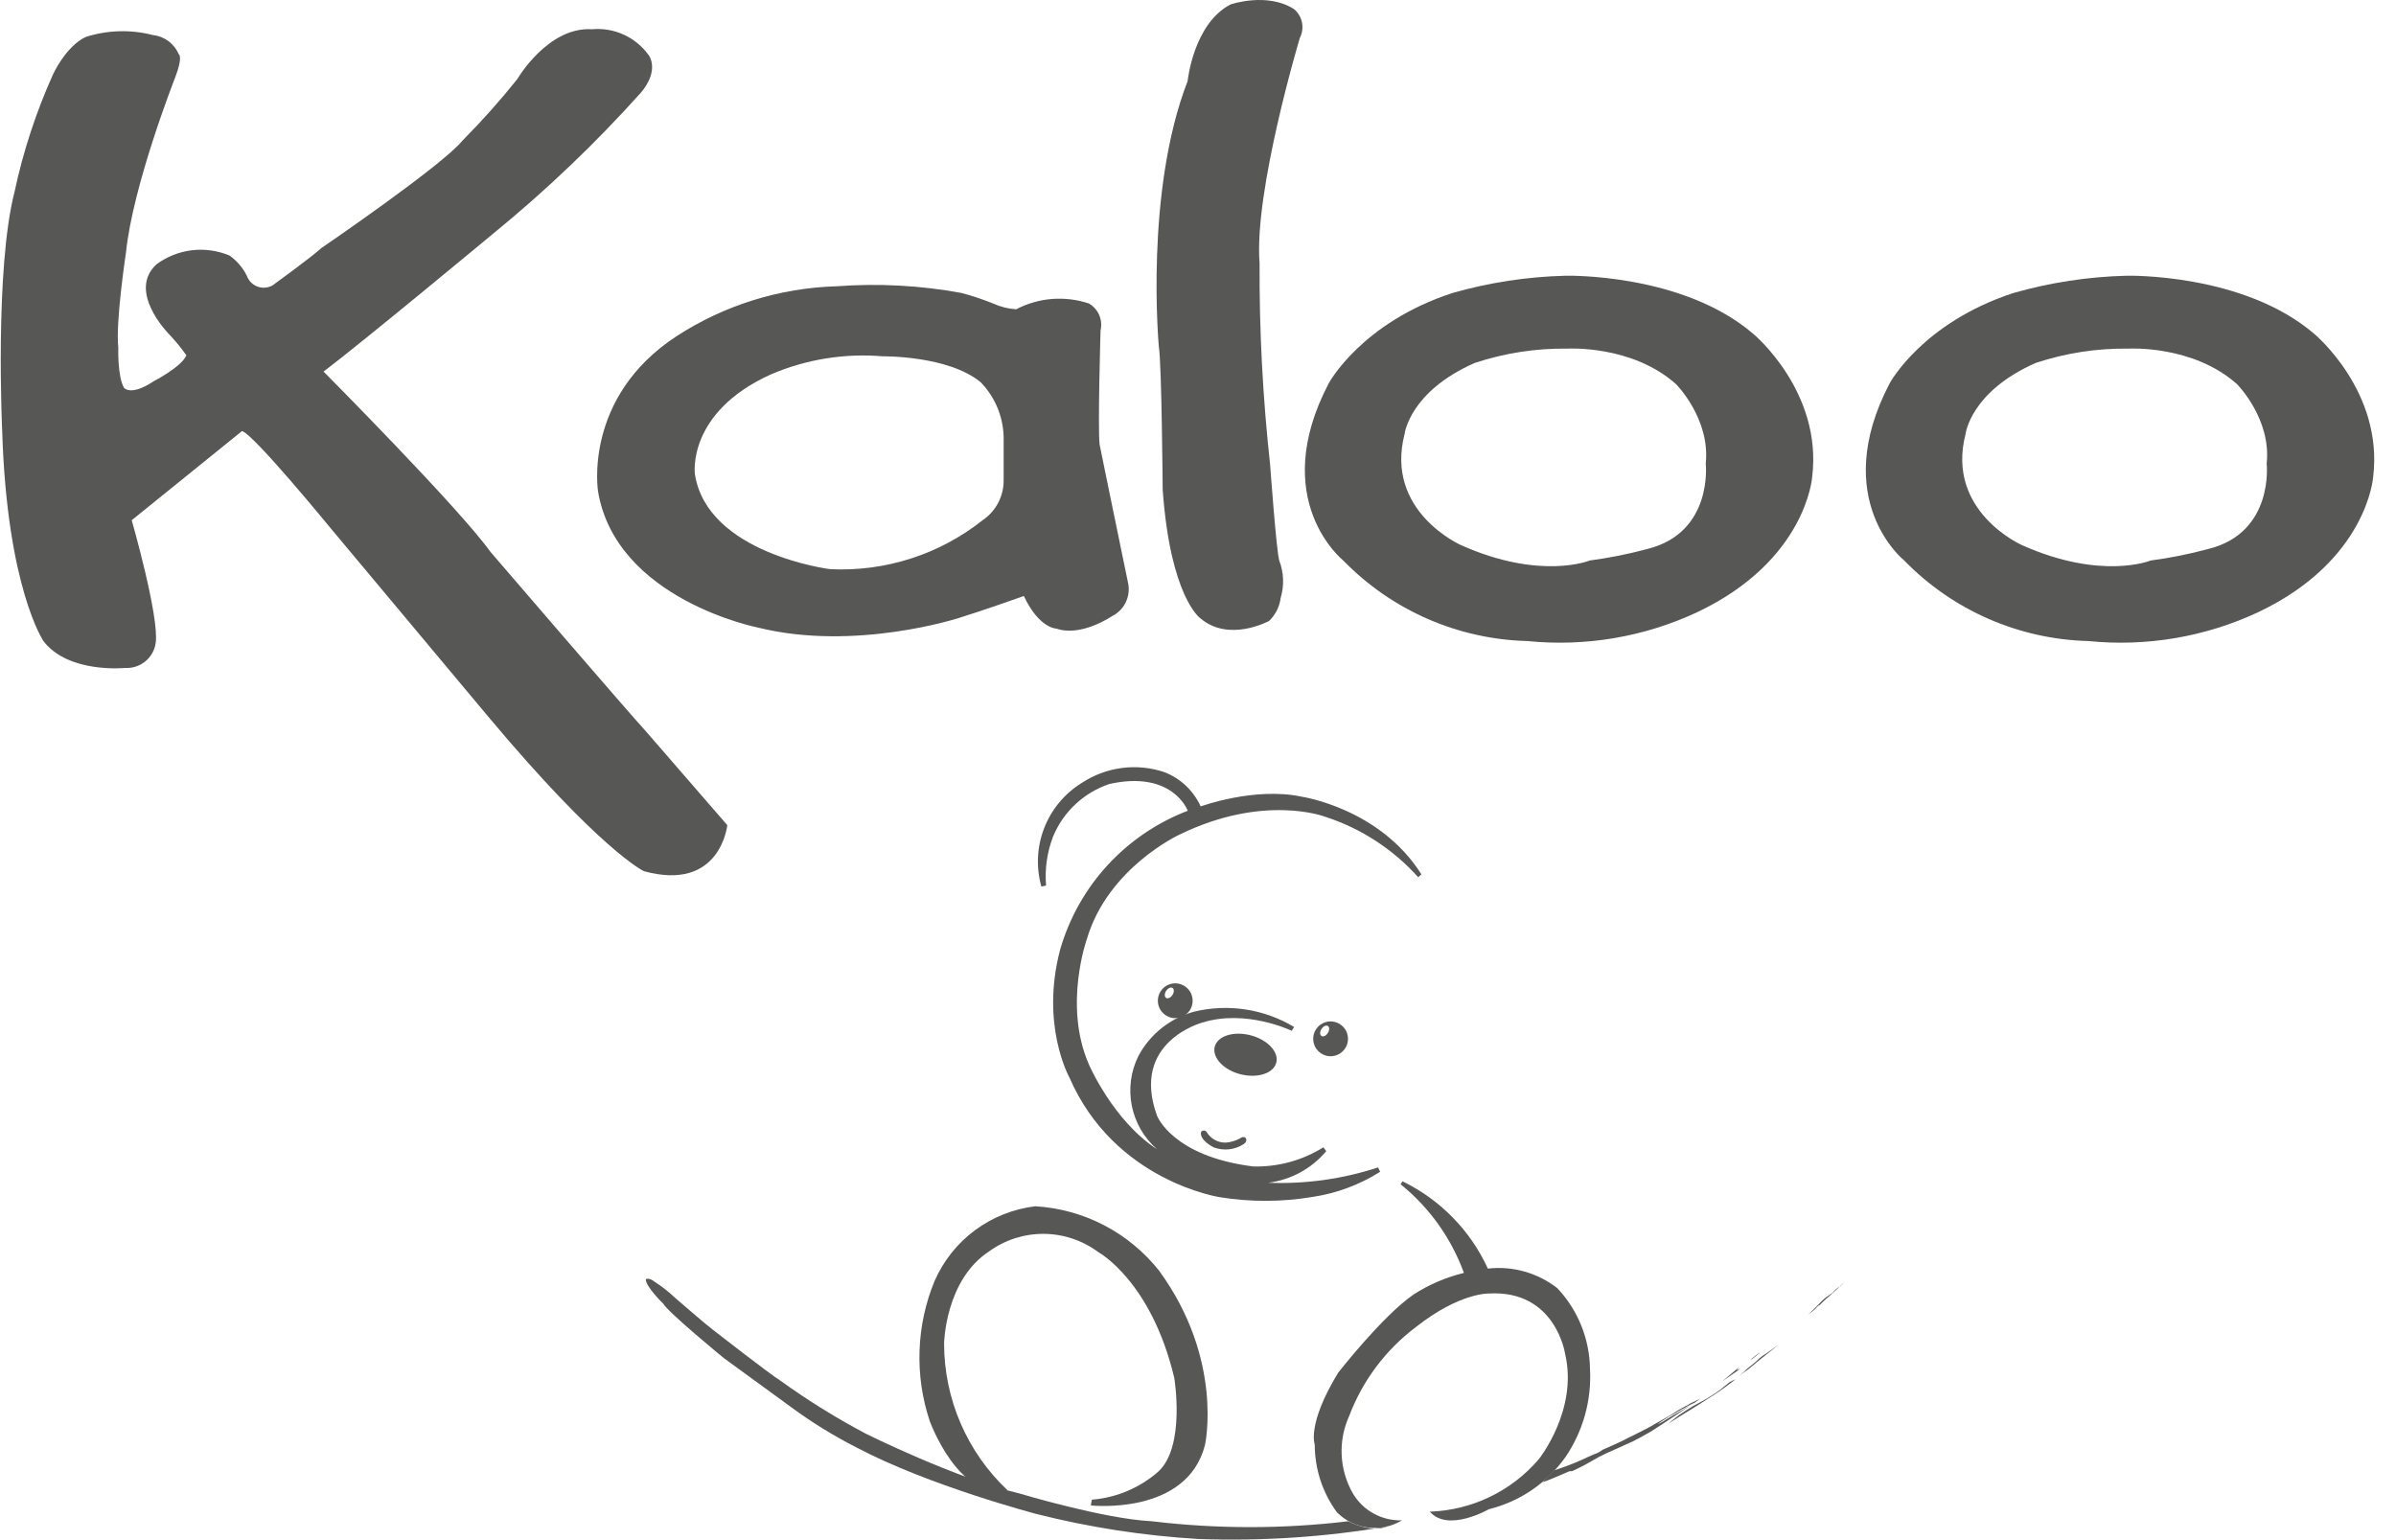
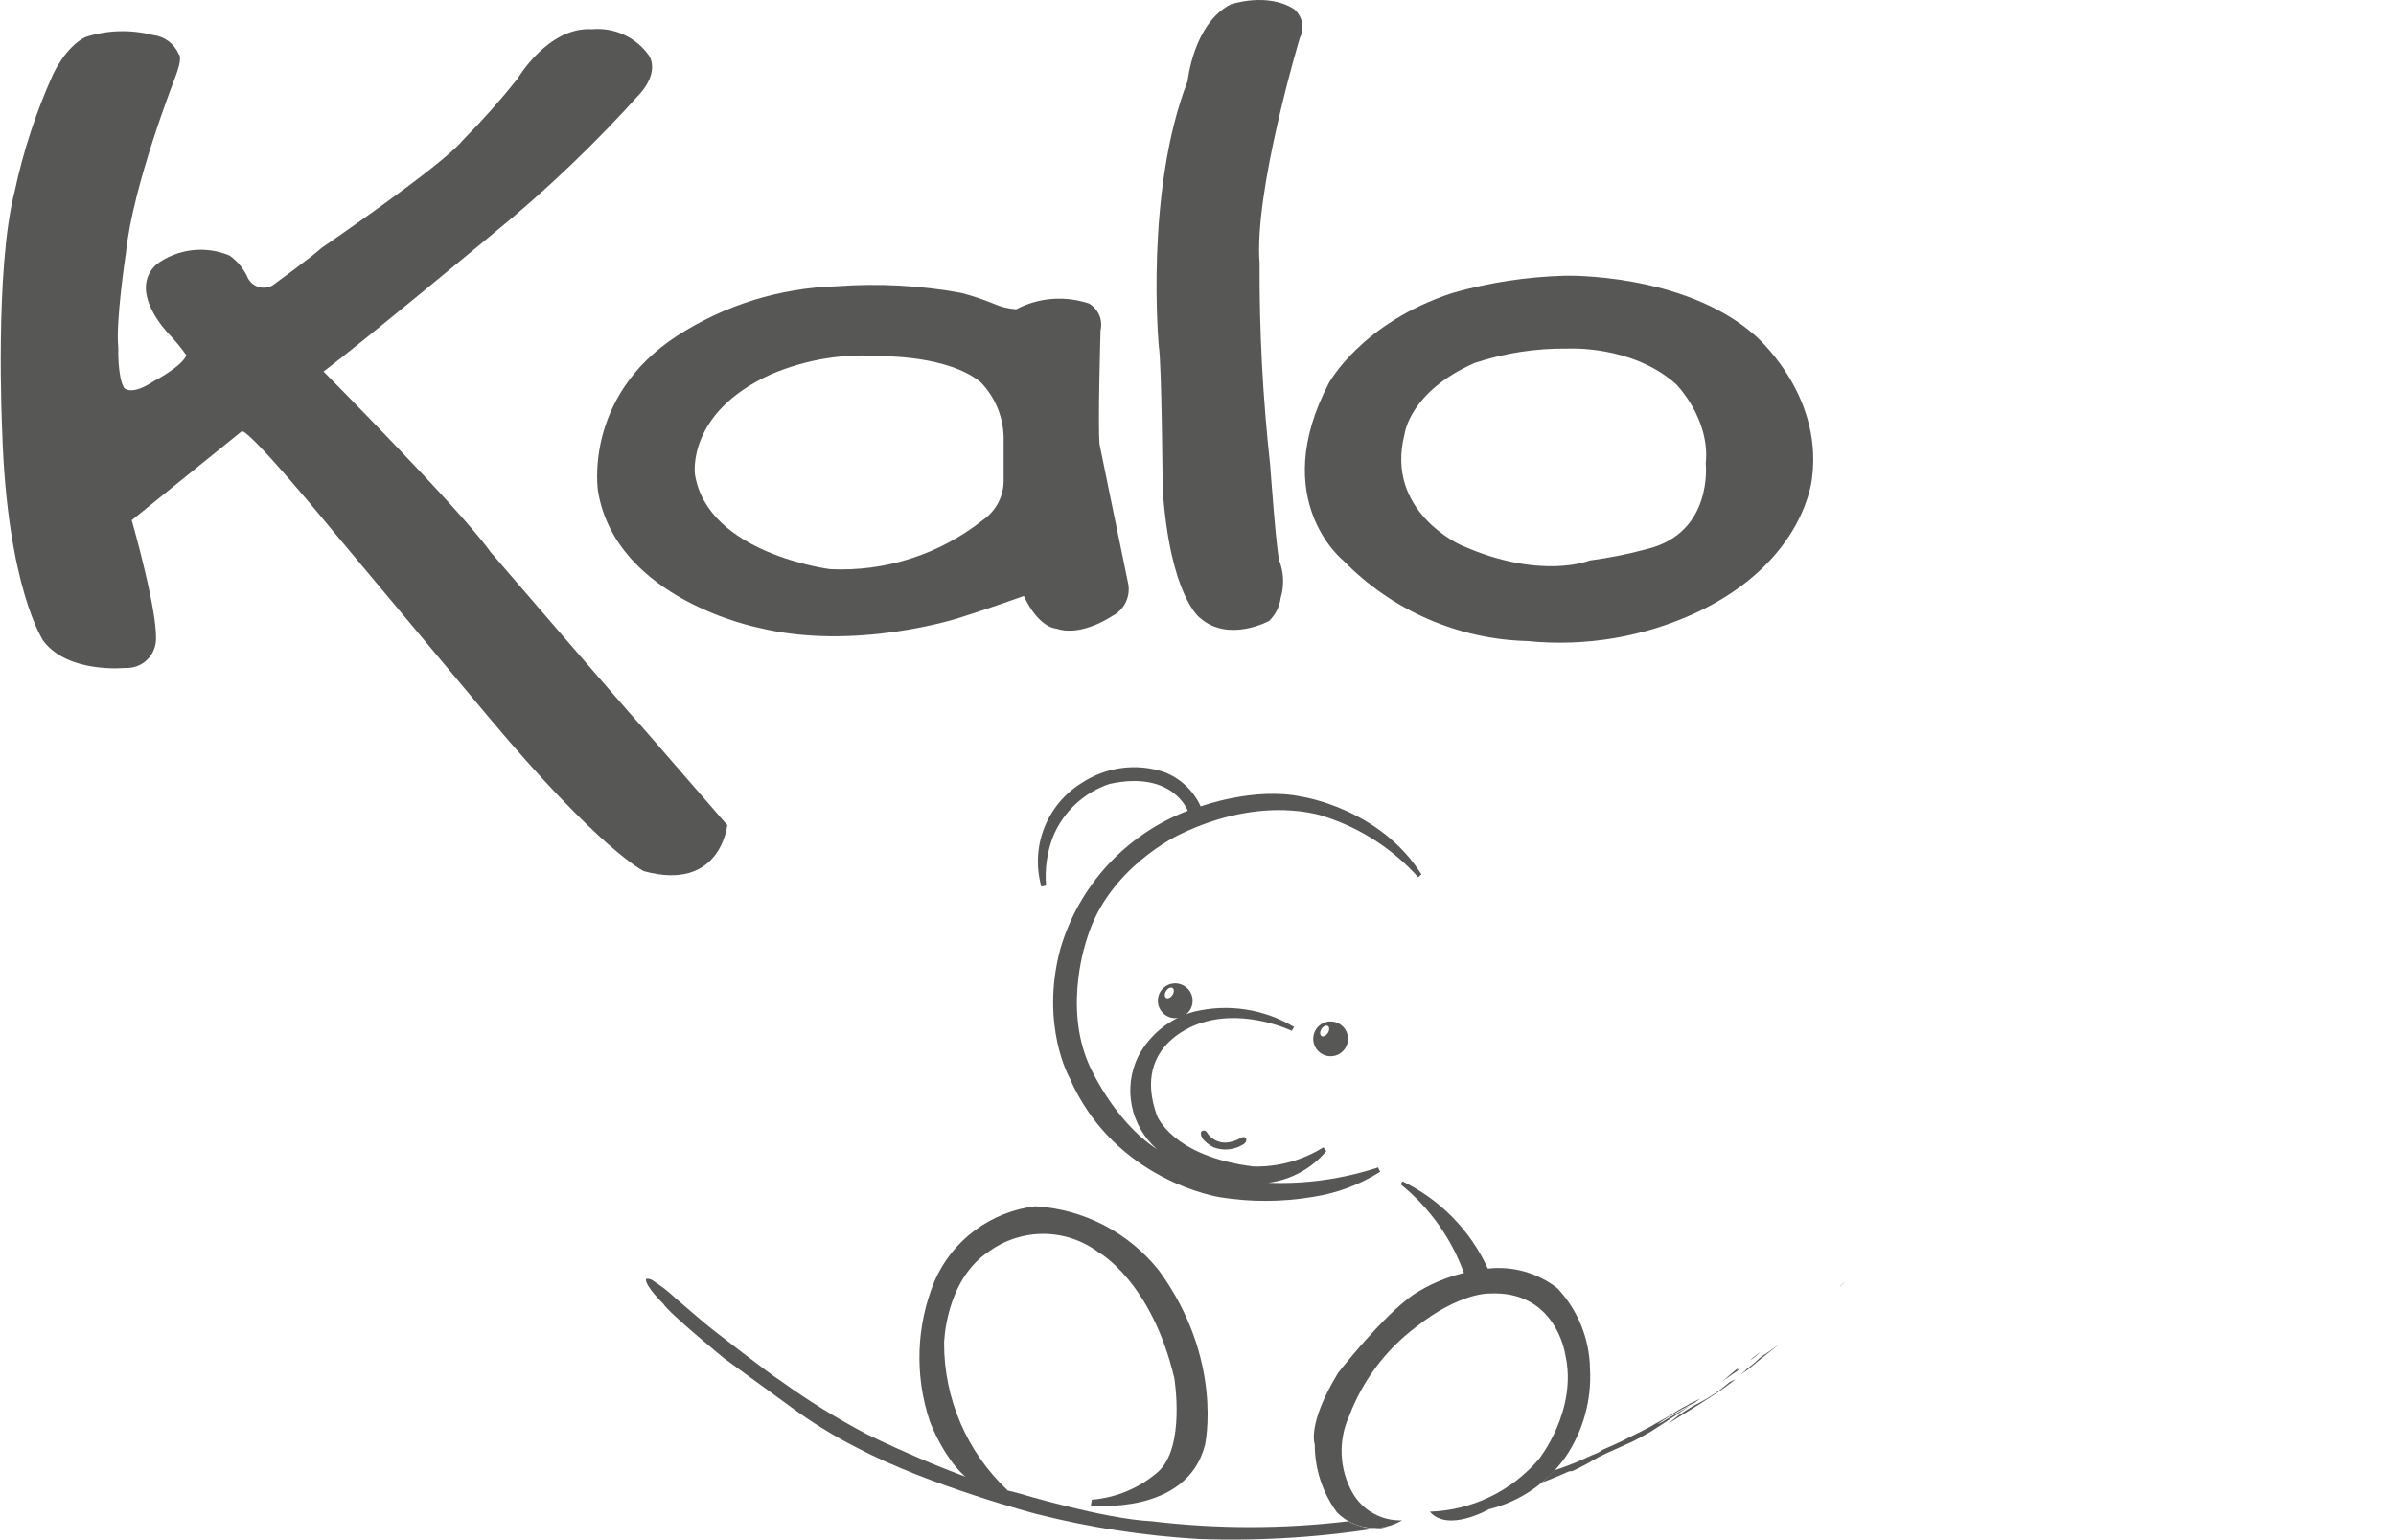
<svg xmlns="http://www.w3.org/2000/svg" width="70" height="45" viewBox="0 0 70 45" fill="none">
  <g clip-path="url(#clip0_13636_21556)">
    <path d="M2.504 1.08C3.139 0.877 3.819 0.857 4.465 1.024C4.63 1.041 4.787 1.102 4.92 1.2C5.053 1.299 5.157 1.431 5.221 1.584C5.221 1.584 5.361 1.64 5.109 2.285C5.109 2.285 3.877 5.423 3.68 7.384C3.68 7.384 3.372 9.401 3.456 10.158C3.456 10.158 3.428 10.998 3.624 11.333C3.624 11.333 3.821 11.586 4.493 11.137C4.493 11.137 5.307 10.717 5.445 10.381C5.284 10.153 5.106 9.938 4.913 9.737C4.913 9.737 3.707 8.504 4.577 7.719C4.88 7.497 5.235 7.356 5.608 7.312C5.982 7.268 6.36 7.321 6.706 7.467C6.92 7.619 7.093 7.821 7.211 8.055C7.236 8.128 7.277 8.194 7.331 8.249C7.385 8.305 7.451 8.347 7.523 8.374C7.595 8.4 7.672 8.411 7.749 8.404C7.826 8.398 7.9 8.374 7.967 8.336C7.967 8.336 9.088 7.523 9.396 7.243C9.396 7.243 12.926 4.834 13.514 4.105C14.079 3.536 14.612 2.938 15.112 2.312C15.112 2.312 16.009 0.771 17.298 0.855C17.615 0.826 17.935 0.88 18.225 1.013C18.515 1.146 18.765 1.352 18.951 1.611C18.951 1.611 19.287 2.032 18.727 2.704C17.398 4.187 15.955 5.564 14.412 6.823C14.412 6.823 10.602 9.988 9.453 10.857C9.453 10.857 13.432 14.863 14.328 16.124C14.328 16.124 18.277 20.72 18.867 21.364L21.248 24.109C21.248 24.109 21.052 26.07 18.811 25.454C18.811 25.454 17.55 24.866 14.244 20.915L9.676 15.453C9.676 15.453 7.406 12.679 7.07 12.595L3.848 15.2C3.848 15.2 4.66 18.03 4.548 18.788C4.518 19 4.408 19.192 4.242 19.327C4.076 19.462 3.865 19.529 3.652 19.516C3.652 19.516 1.999 19.684 1.27 18.732C1.27 18.732 0.206 17.165 0.064 12.596C0.064 12.596 -0.16 7.863 0.428 5.592C0.679 4.416 1.055 3.27 1.549 2.174C1.549 2.174 1.915 1.36 2.504 1.08Z" fill="#575756" />
    <path d="M29.688 9.037C30.013 8.867 30.369 8.764 30.735 8.735C31.101 8.707 31.469 8.752 31.817 8.869C31.949 8.947 32.053 9.065 32.114 9.206C32.174 9.347 32.188 9.504 32.153 9.653C32.153 9.653 32.069 12.483 32.125 12.987C32.125 12.987 32.686 15.733 32.966 17.078C32.995 17.262 32.965 17.452 32.879 17.618C32.794 17.784 32.657 17.919 32.489 18.002C32.489 18.002 31.593 18.619 30.864 18.367C30.864 18.367 30.36 18.367 29.912 17.414C29.912 17.414 28.736 17.834 28.007 18.058C28.007 18.058 24.981 19.039 22.151 18.338C22.151 18.338 18.004 17.524 17.472 14.359C17.472 14.359 17.024 11.613 19.77 9.82C21.166 8.915 22.785 8.411 24.448 8.364C25.666 8.274 26.89 8.339 28.091 8.56C28.405 8.643 28.714 8.746 29.015 8.868C29.227 8.964 29.455 9.022 29.688 9.037ZM22.515 10.942C20.05 12.063 20.302 13.856 20.302 13.856C20.666 16.181 24.251 16.63 24.251 16.63C25.86 16.709 27.444 16.202 28.706 15.201C28.898 15.071 29.055 14.896 29.163 14.691C29.27 14.486 29.325 14.257 29.322 14.025V12.876C29.329 12.561 29.273 12.248 29.158 11.954C29.042 11.661 28.87 11.393 28.65 11.167C27.697 10.383 25.792 10.411 25.792 10.411C24.673 10.316 23.547 10.498 22.515 10.942Z" fill="#575756" />
    <path d="M45.743 8.056C45.743 8.056 49.161 7.972 51.234 9.765C51.234 9.765 53.251 11.447 52.943 13.94C52.943 13.94 52.775 16.377 49.581 17.889C48.034 18.611 46.321 18.902 44.622 18.73C42.59 18.678 40.66 17.833 39.243 16.376C39.243 16.376 37.029 14.611 38.823 11.193C38.823 11.193 39.775 9.428 42.437 8.56C43.513 8.253 44.624 8.084 45.743 8.056ZM43.081 10.606C41.176 11.447 41.036 12.679 41.036 12.679C40.448 14.949 42.689 15.93 42.689 15.93C45.014 16.966 46.443 16.377 46.443 16.377C47.011 16.302 47.572 16.19 48.124 16.041C50.058 15.565 49.834 13.548 49.834 13.548C49.973 12.231 48.965 11.223 48.965 11.223C47.676 10.074 45.799 10.186 45.799 10.186C44.876 10.173 43.958 10.315 43.081 10.606Z" fill="#575756" />
-     <path d="M62.132 8.056C62.132 8.056 65.55 7.972 67.623 9.765C67.623 9.765 69.64 11.447 69.332 13.94C69.332 13.94 69.164 16.377 65.97 17.889C64.423 18.611 62.71 18.902 61.011 18.73C58.979 18.678 57.048 17.833 55.632 16.376C55.632 16.376 53.418 14.611 55.211 11.193C55.211 11.193 56.164 9.428 58.826 8.56C59.902 8.253 61.013 8.084 62.132 8.056ZM59.47 10.606C57.565 11.447 57.425 12.679 57.425 12.679C56.837 14.949 59.078 15.93 59.078 15.93C61.403 16.966 62.832 16.377 62.832 16.377C63.399 16.302 63.961 16.19 64.513 16.041C66.446 15.565 66.222 13.548 66.222 13.548C66.362 12.231 65.354 11.223 65.354 11.223C64.065 10.074 62.188 10.186 62.188 10.186C61.265 10.173 60.346 10.315 59.47 10.606Z" fill="#575756" />
    <path d="M37.078 18.142C37.078 18.142 35.902 18.787 35.061 18.058C35.061 18.058 34.192 17.442 33.968 14.304C33.968 14.304 33.94 10.633 33.856 10.129C33.856 10.129 33.436 5.619 34.697 2.369C34.697 2.369 34.865 0.687 35.957 0.127C35.957 0.127 37.022 -0.237 37.807 0.267C37.926 0.368 38.008 0.505 38.038 0.658C38.069 0.811 38.046 0.97 37.975 1.108C37.975 1.108 36.63 5.59 36.799 7.692C36.789 9.657 36.892 11.621 37.107 13.575C37.107 13.575 37.288 16.083 37.373 16.377C37.508 16.727 37.523 17.111 37.415 17.47C37.383 17.726 37.264 17.963 37.078 18.142Z" fill="#575756" />
-     <path d="M36.524 30.246C37.022 30.37 37.364 30.729 37.289 31.042C37.215 31.355 36.751 31.513 36.253 31.391C35.755 31.268 35.414 30.908 35.487 30.591C35.56 30.275 36.027 30.12 36.524 30.246Z" fill="#575756" />
    <path d="M34.454 28.746C34.552 28.77 34.64 28.822 34.709 28.895C34.777 28.969 34.822 29.062 34.837 29.161C34.853 29.261 34.839 29.362 34.797 29.454C34.755 29.545 34.686 29.622 34.6 29.674C34.515 29.727 34.415 29.752 34.315 29.748C34.214 29.744 34.117 29.71 34.036 29.651C33.955 29.592 33.893 29.51 33.858 29.415C33.823 29.321 33.818 29.218 33.841 29.121C33.857 29.056 33.885 28.994 33.924 28.941C33.963 28.887 34.013 28.841 34.07 28.806C34.127 28.771 34.19 28.748 34.256 28.738C34.322 28.727 34.389 28.73 34.454 28.746ZM34.254 29.072C34.306 28.991 34.307 28.899 34.256 28.866C34.205 28.832 34.121 28.872 34.069 28.952C34.017 29.032 34.017 29.126 34.069 29.157C34.121 29.188 34.2 29.152 34.254 29.071V29.072Z" fill="#575756" />
    <path d="M38.993 29.859C39.091 29.882 39.179 29.934 39.248 30.008C39.316 30.082 39.361 30.174 39.376 30.274C39.392 30.373 39.378 30.475 39.335 30.566C39.293 30.657 39.225 30.734 39.139 30.787C39.053 30.839 38.954 30.865 38.853 30.861C38.753 30.857 38.656 30.823 38.575 30.764C38.493 30.704 38.431 30.622 38.397 30.528C38.362 30.433 38.356 30.331 38.38 30.233C38.396 30.168 38.424 30.107 38.463 30.053C38.502 29.999 38.552 29.953 38.609 29.919C38.666 29.884 38.729 29.86 38.795 29.85C38.861 29.84 38.928 29.843 38.993 29.859ZM38.792 30.184C38.844 30.103 38.846 30.012 38.795 29.978C38.743 29.945 38.66 29.984 38.608 30.064C38.556 30.144 38.556 30.239 38.608 30.27C38.66 30.301 38.739 30.266 38.792 30.184Z" fill="#575756" />
    <path d="M40.26 34.11C39.226 34.449 38.139 34.601 37.052 34.558C37.713 34.475 38.319 34.145 38.747 33.634L38.663 33.522C38.051 33.905 37.339 34.1 36.617 34.082C34.25 33.788 33.802 32.597 33.802 32.597C33.018 30.44 35.119 29.88 35.119 29.88C36.407 29.473 37.738 30.118 37.738 30.118L37.808 30.006C36.933 29.481 35.887 29.32 34.894 29.557C34.546 29.65 34.221 29.814 33.939 30.038C33.657 30.262 33.424 30.542 33.256 30.86C33.034 31.31 32.968 31.82 33.067 32.312C33.166 32.803 33.424 33.248 33.802 33.578C32.513 32.737 31.812 31.099 31.812 31.099C31.056 29.375 31.756 27.428 31.756 27.428C32.373 25.355 34.446 24.392 34.446 24.392C36.936 23.173 38.722 23.866 38.722 23.866C39.765 24.205 40.701 24.814 41.433 25.631L41.527 25.547C40.309 23.614 38.03 23.278 38.03 23.278C36.654 22.984 35.078 23.562 35.078 23.562C34.87 23.105 34.494 22.747 34.027 22.564C33.625 22.427 33.198 22.384 32.777 22.439C32.356 22.494 31.954 22.644 31.6 22.878C31.102 23.187 30.718 23.649 30.506 24.195C30.294 24.741 30.265 25.341 30.424 25.904L30.561 25.874C30.521 25.389 30.59 24.9 30.765 24.445C30.913 24.085 31.138 23.761 31.423 23.495C31.709 23.229 32.048 23.028 32.417 22.905C34.267 22.498 34.701 23.689 34.701 23.689C33.809 24.03 33.009 24.573 32.362 25.275C31.715 25.978 31.241 26.82 30.975 27.737C30.386 29.951 31.241 31.477 31.241 31.477C32.558 34.517 35.639 34.98 35.639 34.98C36.536 35.125 37.451 35.122 38.347 34.972C39.049 34.867 39.721 34.617 40.322 34.237L40.26 34.11Z" fill="#575756" />
    <path d="M35.255 33.08C35.313 33.175 35.395 33.254 35.493 33.307C35.59 33.361 35.701 33.388 35.812 33.385C35.96 33.374 36.103 33.331 36.232 33.259C36.232 33.259 36.337 33.175 36.4 33.259C36.4 33.259 36.453 33.343 36.337 33.427C36.208 33.511 36.061 33.564 35.907 33.581C35.754 33.597 35.599 33.577 35.455 33.522C35.455 33.522 35.045 33.322 35.087 33.08C35.096 33.065 35.108 33.053 35.123 33.045C35.137 33.036 35.154 33.032 35.171 33.032C35.188 33.032 35.205 33.036 35.22 33.045C35.234 33.053 35.247 33.065 35.255 33.08Z" fill="#575756" />
    <path d="M29.431 43.538C28.847 42.987 28.382 42.323 28.064 41.586C27.746 40.849 27.582 40.054 27.582 39.252C27.582 39.252 27.61 37.403 28.899 36.562C29.364 36.225 29.926 36.046 30.501 36.051C31.076 36.056 31.634 36.245 32.094 36.589C32.094 36.589 33.635 37.43 34.307 40.26C34.307 40.26 34.644 42.277 33.831 43.006C33.29 43.476 32.613 43.761 31.898 43.818L31.87 43.986C31.87 43.986 34.672 44.295 35.204 42.221C35.204 42.221 35.764 39.728 33.859 37.122C33.423 36.573 32.875 36.121 32.252 35.798C31.63 35.474 30.946 35.286 30.245 35.245C29.607 35.321 29 35.563 28.483 35.946C27.967 36.329 27.561 36.841 27.303 37.43C26.767 38.733 26.717 40.185 27.163 41.521C27.163 41.521 28.002 43.846 29.431 43.538Z" fill="#575756" />
    <path d="M40.918 34.601L40.974 34.516C42.077 35.051 42.958 35.952 43.468 37.066C44.194 36.983 44.923 37.189 45.499 37.639C46.099 38.277 46.439 39.117 46.452 39.993C46.503 40.907 46.252 41.813 45.737 42.571C45.197 43.332 44.402 43.874 43.496 44.097C43.496 44.097 42.305 44.784 41.773 44.168C42.38 44.147 42.976 44.001 43.523 43.738C44.07 43.475 44.557 43.101 44.953 42.64C44.953 42.64 46.116 41.198 45.723 39.545C45.723 39.545 45.443 37.682 43.496 37.794C43.496 37.794 42.641 37.766 41.366 38.774C40.485 39.437 39.81 40.336 39.419 41.367C39.256 41.724 39.18 42.114 39.197 42.506C39.214 42.898 39.324 43.281 39.517 43.622C39.663 43.874 39.874 44.081 40.128 44.221C40.382 44.362 40.67 44.431 40.96 44.421C40.662 44.601 40.312 44.676 39.966 44.632C39.62 44.589 39.299 44.431 39.055 44.182C38.636 43.609 38.411 42.917 38.411 42.207C38.411 42.207 38.172 41.619 39.097 40.106C39.097 40.106 40.386 38.453 41.298 37.823C41.749 37.532 42.247 37.319 42.769 37.192C42.399 36.176 41.759 35.28 40.918 34.601Z" fill="#575756" />
    <path d="M18.869 37.374C18.869 37.374 18.966 37.318 19.135 37.458C19.345 37.593 19.542 37.748 19.723 37.92C19.723 37.92 20.662 38.734 20.816 38.845C20.816 38.845 22.524 40.176 22.805 40.344C23.604 40.921 24.442 41.44 25.313 41.899C25.313 41.899 27.933 43.202 29.782 43.636C29.782 43.636 32.247 44.379 33.648 44.448C35.556 44.677 37.484 44.677 39.392 44.448C39.392 44.448 40.022 44.799 40.526 44.603C38.704 44.912 36.854 45.033 35.007 44.966C33.413 44.872 31.833 44.628 30.285 44.237C30.285 44.237 27.134 43.411 25.018 42.29C24.352 41.951 23.715 41.558 23.113 41.114L21.152 39.685C21.152 39.685 19.541 38.368 19.373 38.087C19.373 38.089 18.854 37.584 18.869 37.374Z" fill="#575756" />
    <path d="M45.415 42.957C45.68 42.873 45.939 42.775 46.193 42.662C46.193 42.662 46.529 42.505 46.592 42.484C46.676 42.456 46.754 42.413 46.823 42.358C46.823 42.358 47.432 42.095 47.527 42.032C47.527 42.032 48.241 41.685 48.336 41.612C48.336 41.612 48.74 41.386 48.767 41.37L49.024 41.208C49.024 41.208 49.086 41.172 49.153 41.135C49.213 41.102 49.274 41.068 49.304 41.056L49.377 41.008L49.468 40.966L49.672 40.866L49.505 40.987C49.505 40.987 49.468 41.003 49.421 41.026L49.389 41.041L49.367 41.053C49.324 41.073 49.282 41.097 49.242 41.123C49.2 41.147 49.156 41.168 49.111 41.186C49.084 41.192 49.137 41.181 49.137 41.181C49.059 41.219 48.984 41.261 48.911 41.307C48.802 41.363 48.697 41.426 48.596 41.496L48.422 41.612C48.507 41.581 48.586 41.539 48.659 41.486L48.906 41.339L49.084 41.239L49.184 41.181L49.305 41.108L49.358 41.081L48.984 41.333C48.984 41.333 48.201 41.859 48.128 41.885C48.128 41.885 47.681 42.137 47.629 42.148C47.629 42.148 46.978 42.442 46.941 42.458C46.793 42.525 46.649 42.6 46.51 42.684C46.323 42.794 46.13 42.894 45.932 42.983L45.848 42.988C45.848 42.988 45.128 43.304 45.064 43.304C45.063 43.303 45.373 43.009 45.415 42.957Z" fill="#575756" />
    <path d="M48.735 41.598C48.735 41.598 49.001 41.38 49.043 41.353L49.254 41.212C49.378 41.13 49.507 41.056 49.64 40.989C49.64 40.989 49.877 40.862 49.934 40.82C50.05 40.753 50.163 40.678 50.27 40.596C50.27 40.596 50.487 40.421 50.529 40.385C50.585 40.352 50.644 40.324 50.705 40.301C50.705 40.301 50.452 40.49 50.389 40.539C50.389 40.539 50.144 40.715 50.095 40.742C50.095 40.742 49.717 40.98 49.681 41.008C49.681 41.008 49.205 41.303 49.184 41.317L48.735 41.598Z" fill="#575756" />
    <path d="M50.759 40.246C50.759 40.246 50.97 40.071 51.032 40.001C51.032 40.001 51.319 39.777 51.368 39.721C51.417 39.664 51.375 39.707 51.375 39.707C51.45 39.644 51.529 39.587 51.613 39.538L51.984 39.273L51.431 39.714L51.102 39.987C51.102 39.987 50.78 40.218 50.759 40.246Z" fill="#575756" />
-     <path d="M53.75 37.592C53.668 37.637 53.597 37.699 53.539 37.772C53.539 37.772 53.499 37.8 53.444 37.839C53.334 37.91 53.234 37.996 53.147 38.095C53.147 38.095 52.86 38.389 52.818 38.41C52.896 38.363 52.969 38.306 53.035 38.242C53.035 38.242 53.119 38.137 53.154 38.137C53.154 38.137 53.392 37.905 53.413 37.898L53.75 37.592Z" fill="#575756" />
    <path d="M51.137 39.728L51.439 39.496C51.439 39.496 51.221 39.713 51.137 39.728Z" fill="#575756" />
    <path d="M50.318 40.358L50.721 40.018L50.815 39.938L50.731 40.036L50.852 39.987L50.318 40.358Z" fill="#575756" />
    <path d="M53.75 37.592L53.897 37.451C53.897 37.451 53.771 37.592 53.75 37.592Z" fill="#575756" />
  </g>
  <defs>
    <clipPath id="clip0_13636_21556">
      <rect width="69.34" height="45" fill="white" transform="translate(0.024)" />
    </clipPath>
  </defs>
</svg>